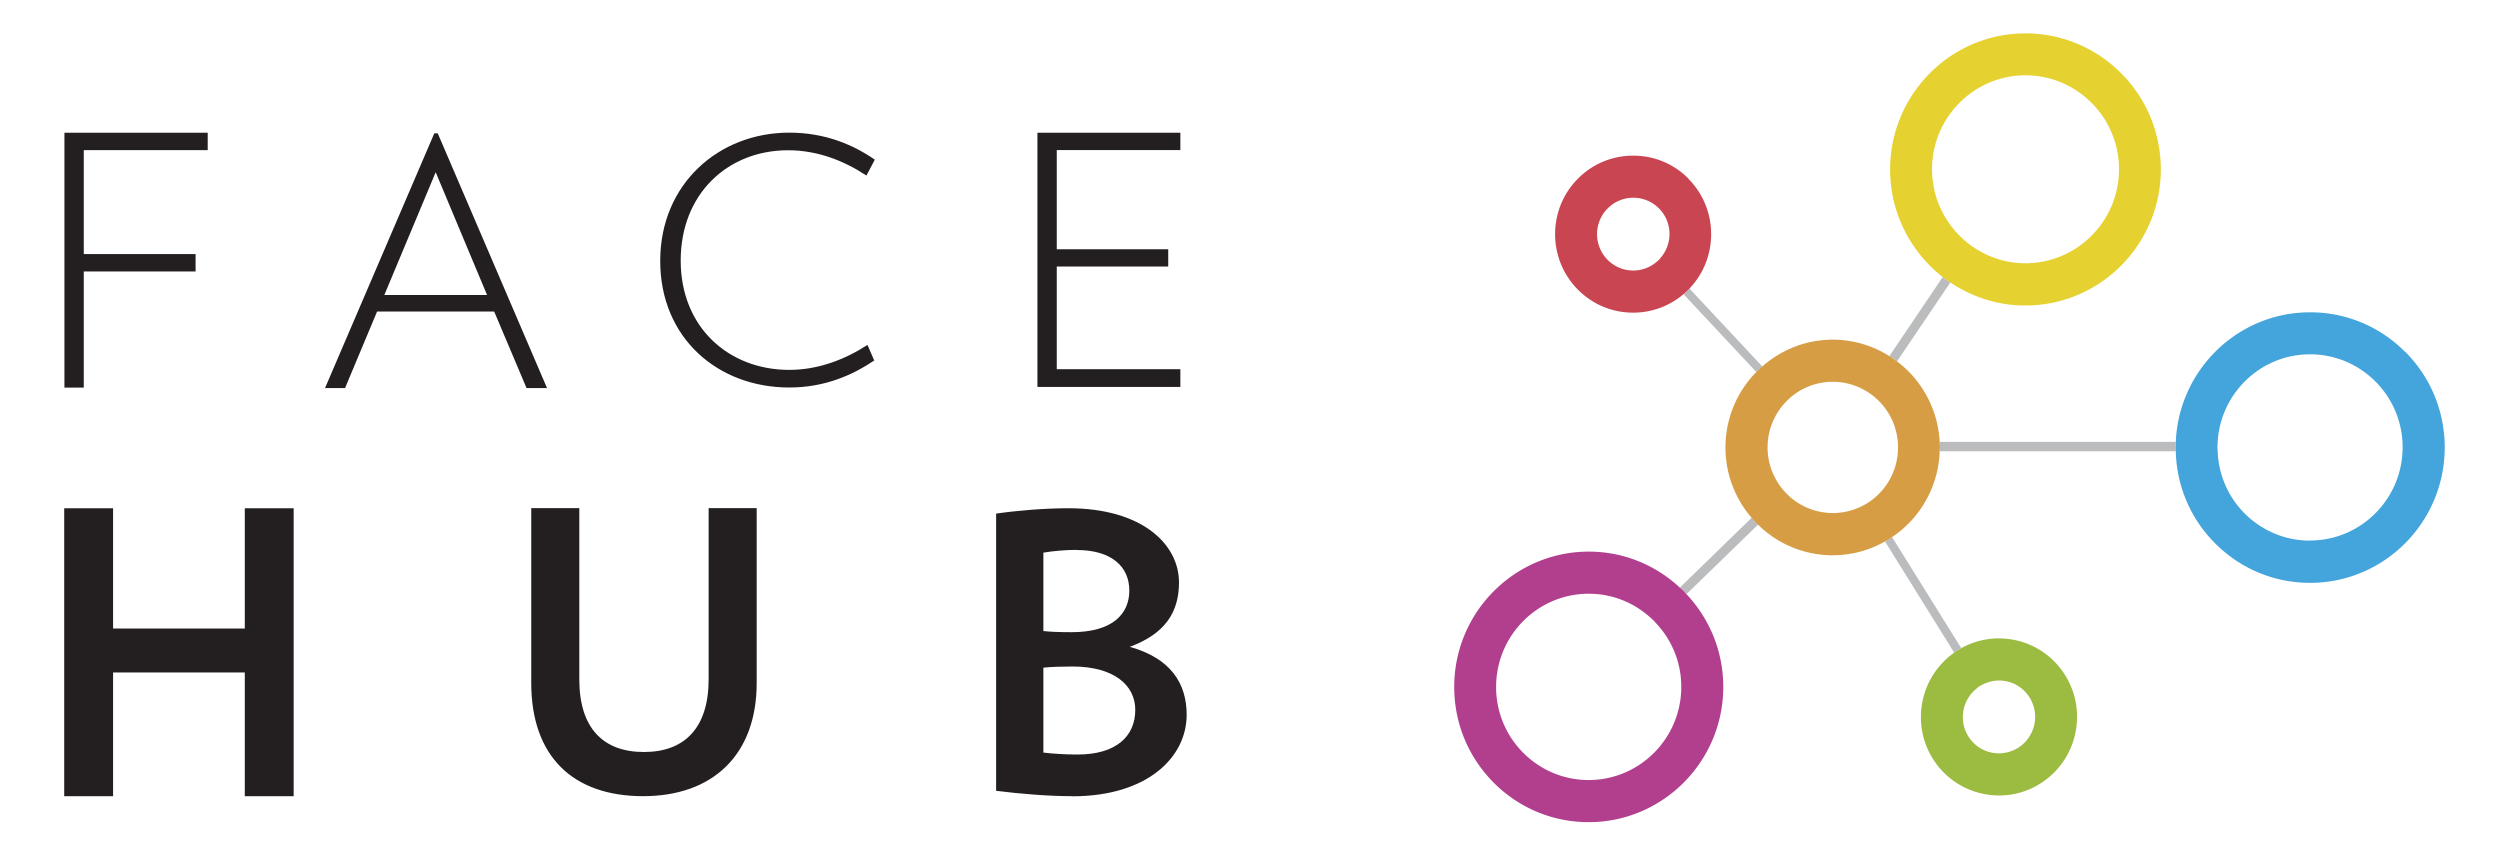
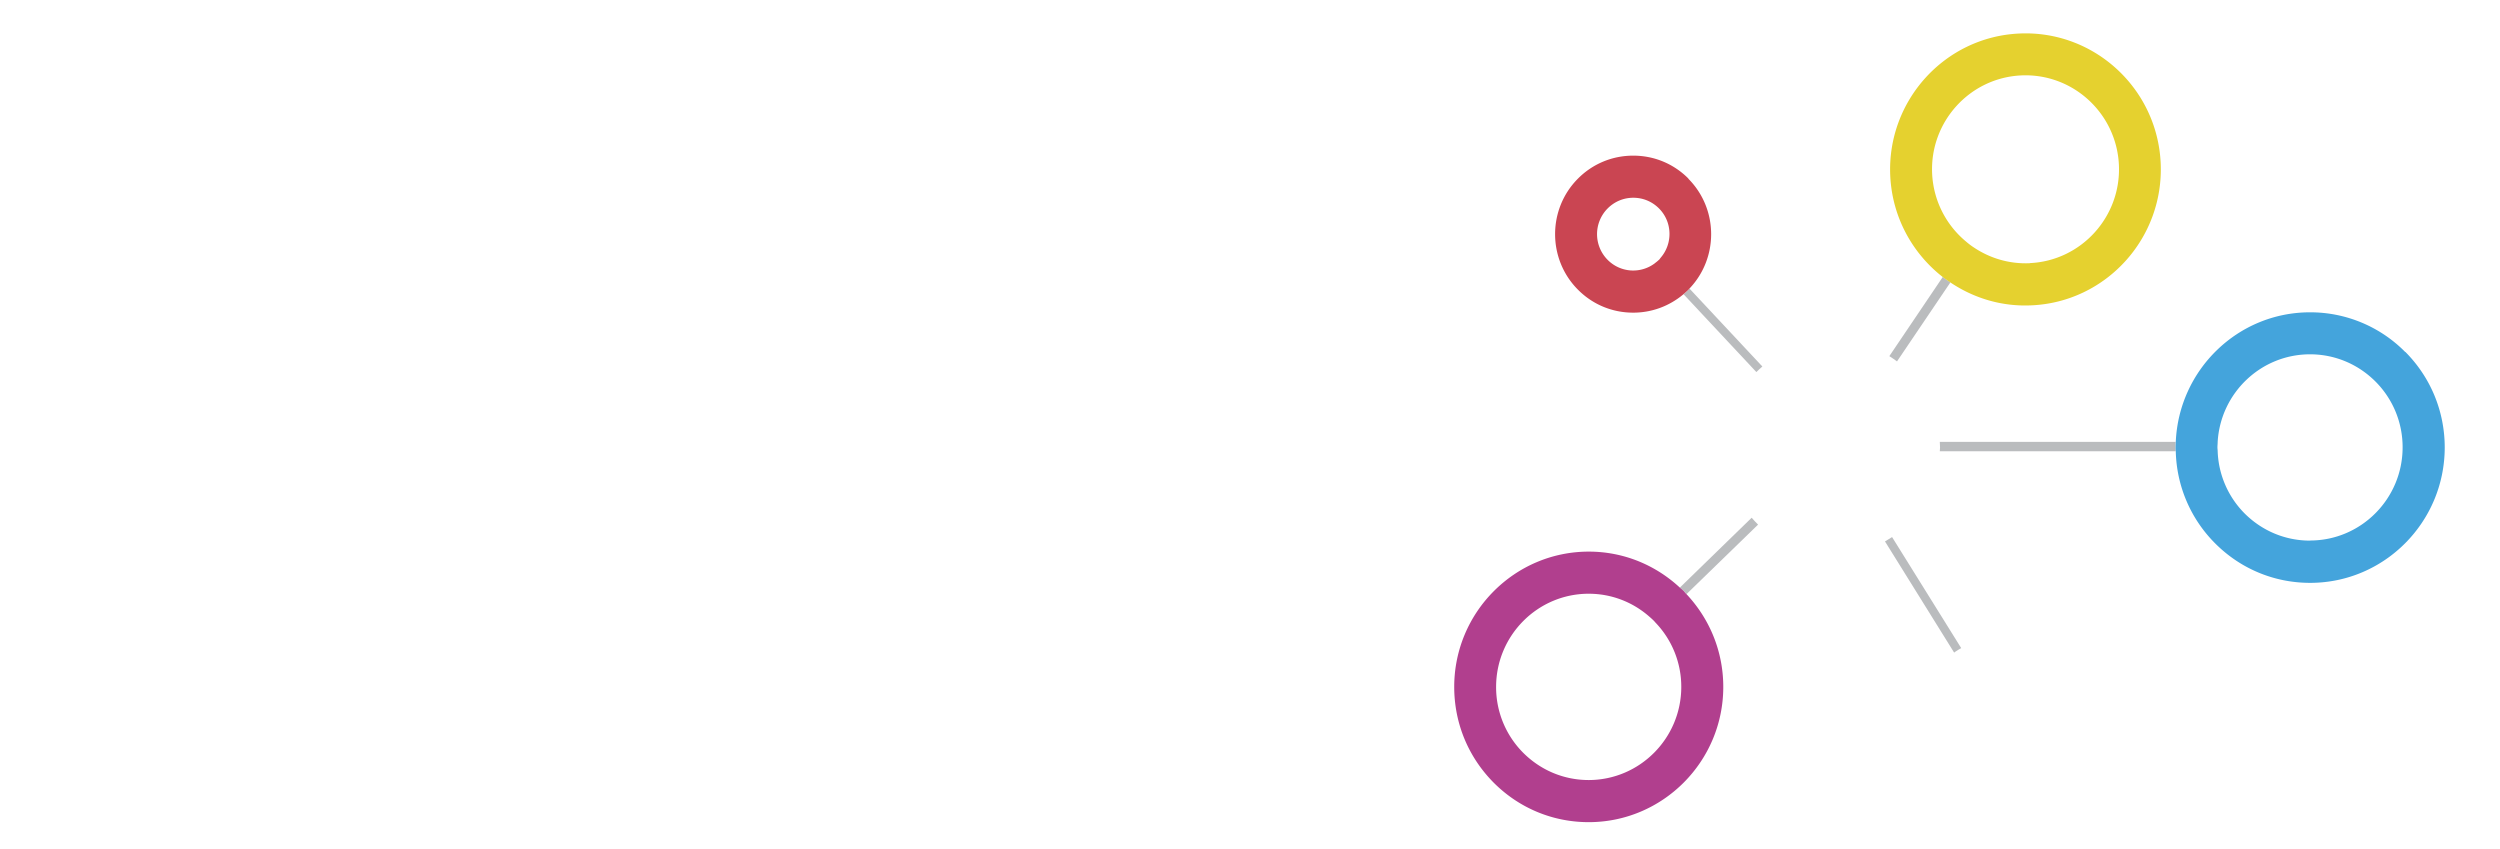
<svg xmlns="http://www.w3.org/2000/svg" id="Layer_1" width="218.45" height="74.19" data-name="Layer 1">
  <defs>
    <style>.cls-1{fill:none}.cls-4{fill:#babcbe}.cls-8{fill:#231f20}</style>
  </defs>
  <path d="M172.05 64.42c.47.7 1.19 1.18 2.02 1.34.83.16 1.67-.01 2.37-.49a3.19 3.19 0 0 0 .85-4.42 3.14 3.14 0 0 0-2.02-1.34 3.12 3.12 0 0 0-1.95.26l.54.87-.61.38-.54-.86a3.185 3.185 0 0 0-.66 4.26Z" class="cls-1" />
  <path d="M170.42 24.67c-.23-.15-.45-.31-.66-.47l-4.67 6.92c.23.14.45.3.67.46l4.67-6.91Z" class="cls-4" />
  <path d="M176.44 2.93c-6.52.3-11.57 5.88-11.27 12.43.17 3.62 1.94 6.78 4.58 8.84.21.17.44.32.66.47 2.03 1.37 4.49 2.14 7.12 2.01 6.52-.3 11.57-5.88 11.27-12.43-.3-6.55-5.85-11.63-12.37-11.32Zm.93 20.07c-1.81.08-3.5-.44-4.9-1.38-.23-.15-.44-.31-.65-.49a8.203 8.203 0 0 1-2.99-5.96c-.21-4.52 3.28-8.37 7.78-8.58 4.5-.21 8.33 3.3 8.54 7.82.21 4.52-3.28 8.37-7.78 8.58Z" style="fill:#e5d12f" />
  <path d="m153.99 32.02-6.36-6.8s-.05.06-.08.09c-.14.14-.29.28-.44.4l6.36 6.8c.17-.17.35-.33.53-.49Z" class="cls-4" />
  <path d="M147.54 15.61c-1.29-1.3-3-2.01-4.83-2.01-1.82 0-3.54.71-4.83 2.01-2.66 2.67-2.66 7.03 0 9.7 1.29 1.3 3 2.01 4.83 2.01 1.62 0 3.15-.57 4.38-1.6.15-.13.3-.26.44-.4s.05-.06.08-.09c2.57-2.68 2.55-6.96-.08-9.61Zm-2.59 7.1c-.12.12-.25.21-.37.31a3.139 3.139 0 0 1-4.1-.31 3.187 3.187 0 0 1 0-4.5c.6-.6 1.39-.93 2.24-.93.85 0 1.64.33 2.24.93 1.18 1.18 1.22 3.07.15 4.31-.05.06-.09.13-.15.19Z" style="fill:#ca4552" />
  <path d="m153.06 45.24-6.27 6.1c.12.11.24.21.36.32.08.08.15.17.22.25l6.25-6.07c-.19-.19-.38-.39-.56-.6Z" class="cls-4" />
  <path d="M147.36 51.91c-.08-.08-.15-.17-.22-.25a5.48 5.48 0 0 0-.36-.32c-2.18-2.02-4.98-3.14-7.95-3.14-6.48 0-11.76 5.3-11.76 11.82 0 3.16 1.22 6.12 3.44 8.36 2.22 2.23 5.17 3.46 8.31 3.46 6.48 0 11.76-5.3 11.76-11.82 0-3.04-1.15-5.9-3.22-8.11Zm-8.54 16.25c-2.16 0-4.19-.85-5.72-2.38a8.108 8.108 0 0 1-2.37-5.76c0-4.49 3.63-8.14 8.09-8.14 1.98 0 3.85.72 5.32 2.02.14.12.27.24.4.37.06.07.12.14.18.2a8.088 8.088 0 0 1 2.19 5.55c0 4.49-3.63 8.14-8.1 8.14Z" style="fill:#b13f8e" />
  <path d="M170.76 57.02s.06-.05.09-.07c.17-.11.34-.22.52-.32l-6.04-9.7c-.2.13-.41.26-.62.38l6.04 9.71Z" class="cls-4" />
-   <path d="M201.85 30.96c-4.3 0-7.81 3.39-8.07 7.65 0 .16-.02.32-.02.49 0 .11.01.22.02.33.08 2.05.9 3.97 2.35 5.43a8.002 8.002 0 0 0 5.72 2.38c4.46 0 8.09-3.65 8.09-8.14 0-2.17-.84-4.22-2.37-5.75a8.002 8.002 0 0 0-5.72-2.38ZM163.7 34.62c-.21-.17-.44-.32-.67-.46a5.657 5.657 0 0 0-6.53.54c-.18.16-.36.32-.52.5a5.7 5.7 0 0 0-1.53 3.9c0 1.35.47 2.6 1.25 3.58.17.21.36.41.55.6a5.68 5.68 0 0 0 3.9 1.56c.95 0 1.84-.24 2.63-.65.21-.11.42-.24.62-.37a5.73 5.73 0 0 0 2.44-4.38c0-.11.02-.22.02-.33a5.765 5.765 0 0 0-2.15-4.49Z" class="cls-1" />
  <path d="M190.12 38.61H169.5c0 .16.02.32.02.49 0 .11-.01.22-.02.33h20.61c0-.11-.02-.22-.02-.33 0-.17.02-.33.02-.49Z" class="cls-4" />
  <path d="M210.16 30.75a11.649 11.649 0 0 0-8.31-3.46c-6.32 0-11.47 5.04-11.73 11.33 0 .16-.02.32-.02.49 0 .11.01.22.02.33a11.74 11.74 0 0 0 3.43 8.03c2.22 2.23 5.17 3.46 8.31 3.46 6.48 0 11.75-5.3 11.76-11.82 0-3.16-1.22-6.12-3.44-8.36Zm-8.31 16.49c-2.16 0-4.19-.85-5.72-2.38a8.103 8.103 0 0 1-2.35-5.43c0-.11-.02-.22-.02-.33 0-.17.02-.33.02-.49.25-4.26 3.77-7.65 8.07-7.65 2.16 0 4.19.85 5.72 2.38a8.102 8.102 0 0 1 2.37 5.75c0 4.49-3.63 8.14-8.09 8.14Z" style="fill:#44a4dc" />
-   <path d="M169.49 38.61a9.411 9.411 0 0 0-4.41-7.5 9.232 9.232 0 0 0-4.93-1.43c-2.36 0-4.51.89-6.16 2.34-.18.16-.36.32-.53.49a9.399 9.399 0 0 0-2.69 6.59c0 2.34.86 4.49 2.28 6.14.18.21.36.41.56.6a9.283 9.283 0 0 0 6.53 2.68c1.66 0 3.22-.44 4.57-1.21.21-.12.42-.24.62-.38a9.398 9.398 0 0 0 4.16-7.5c0-.11.02-.22.02-.33 0-.16-.02-.33-.02-.49Zm-3.65.82a5.73 5.73 0 0 1-2.44 4.38c-.2.14-.4.26-.62.37-.79.41-1.68.65-2.63.65a5.68 5.68 0 0 1-4.45-2.16 5.746 5.746 0 0 1 .28-7.48 5.657 5.657 0 0 1 7.05-1.04c.23.14.46.29.67.46a5.727 5.727 0 0 1 2.15 4.49c0 .11-.01.22-.02.33Z" style="fill:#d79d45" />
-   <path d="M180.33 58.81a6.788 6.788 0 0 0-4.36-2.9c-1.59-.31-3.2-.05-4.6.73-.18.1-.35.2-.52.32s-.06.05-.09.07c-3.04 2.14-3.83 6.35-1.75 9.45a6.788 6.788 0 0 0 4.36 2.9 6.73 6.73 0 0 0 5.12-1.05c3.12-2.12 3.94-6.39 1.84-9.52Zm-3.89 6.47c-.7.47-1.54.65-2.37.49a3.14 3.14 0 0 1-2.02-1.34c-.93-1.39-.62-3.24.66-4.26.06-.05.12-.11.19-.16.13-.09.28-.16.42-.23a3.12 3.12 0 0 1 1.95-.26c.83.16 1.55.64 2.02 1.34a3.2 3.2 0 0 1-.85 4.42Z" style="fill:#9bbb41" />
-   <path d="M68.96 33.86c-6.22 0-11.27-4.31-11.27-11.06s5.14-11.21 11.27-11.21c3.11 0 5.55 1.03 7.48 2.36l-.73 1.39c-1.97-1.3-4.28-2.21-6.84-2.21-5.28 0-9.39 3.8-9.39 9.64s4.2 9.55 9.48 9.55c2.55 0 4.87-.91 6.84-2.18l.59 1.36c-1.94 1.3-4.34 2.36-7.43 2.36ZM90.65 33.82V11.6h12.49v1.51h-10.8v8.67h9.74v1.51h-9.74v8.97h10.8v1.55H90.65ZM21.39 69.57V58.76H9.88v10.81H5.61V44.41h4.27v10.51h11.51V44.41h4.27v25.16h-4.27ZM56.2 69.57c-6.15 0-9.78-3.48-9.78-9.9V44.4h4.2v14.96c0 4.26 2.08 6.35 5.65 6.35s5.65-2.13 5.65-6.35V44.4h4.2v15.27c0 6.32-3.87 9.9-9.92 9.9ZM93.69 69.57c-2.08 0-4.53-.2-6.65-.47V44.88c1.81-.27 4.3-.47 6.31-.47 6.48 0 9.67 3.17 9.67 6.48 0 2.6-1.21 4.49-4.3 5.63 3.59 1.01 4.97 3.2 4.97 5.94 0 3.68-3.39 7.12-10 7.12Zm.4-21.52c-1.04 0-2.08.1-2.92.24v6.85c.6.07 1.44.1 2.48.1 3.56 0 5.03-1.59 5.03-3.64s-1.51-3.54-4.6-3.54Zm-.37 10.19c-.87 0-1.98.03-2.55.1v7.42c.84.1 1.85.17 2.99.17 3.36 0 5.04-1.58 5.04-3.91 0-2.13-1.85-3.78-5.47-3.78ZM7.32 13.12v9.08h9.77v1.52H7.32v10.15H5.63V11.6h12.52v1.52H7.32ZM46.01 33.91l-2.83-6.69H32.95l-2.8 6.69H28.4l9.55-22.26h.3l9.55 22.26h-1.78Zm-7.94-18.86-4.49 10.73h8.98l-4.49-10.73Z" class="cls-8" />
</svg>